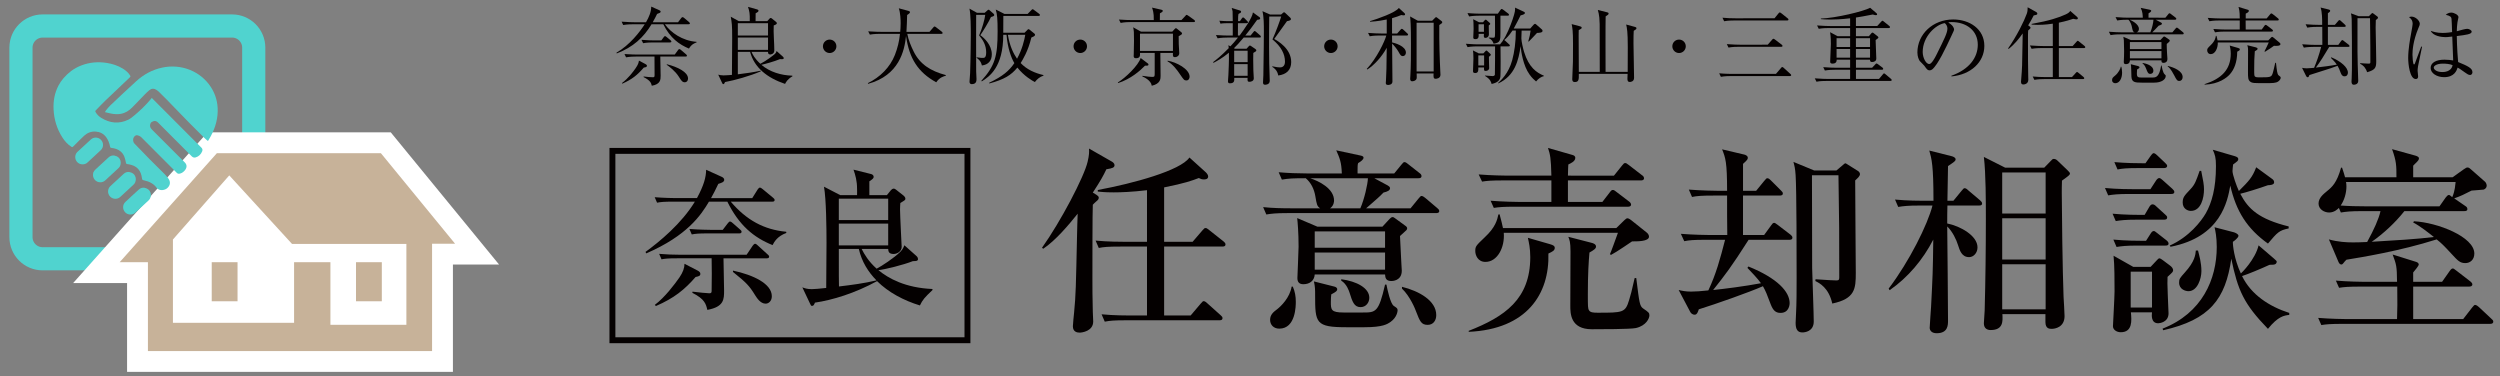
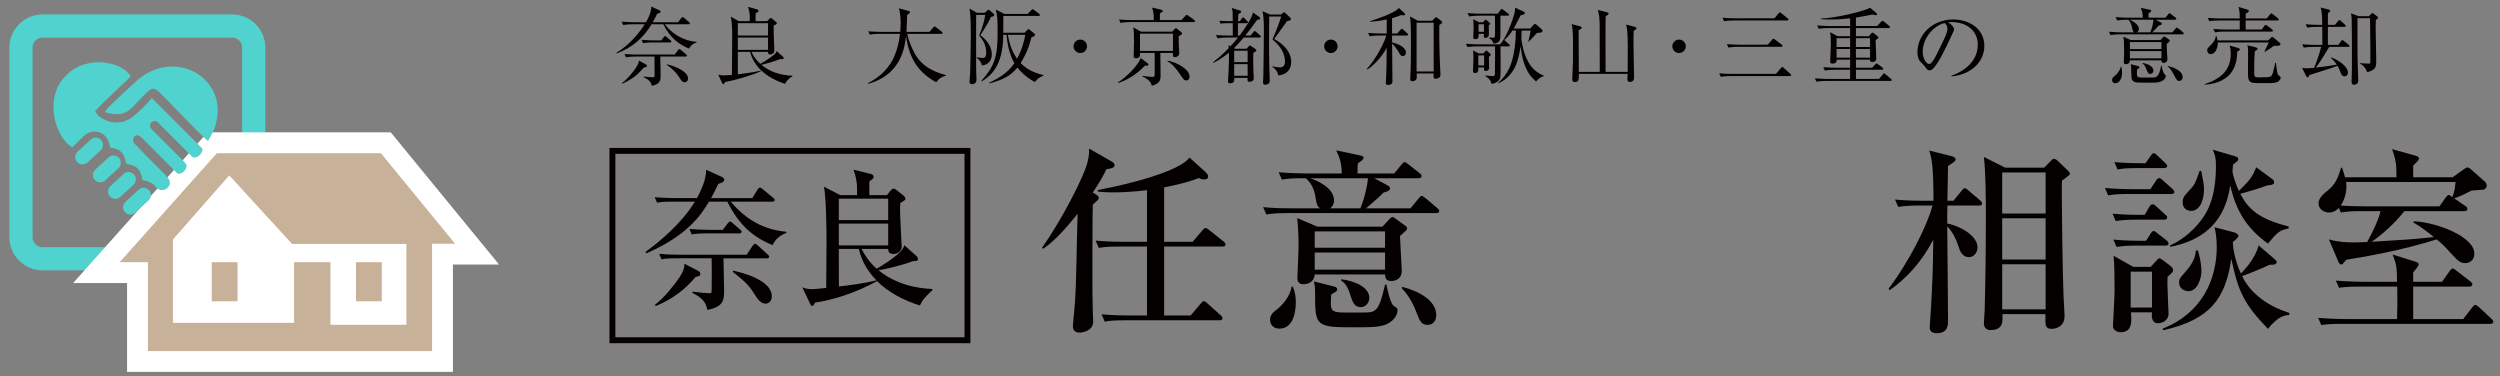
<svg xmlns="http://www.w3.org/2000/svg" version="1.1" id="レイヤー_1" x="0px" y="0px" width="845px" height="127.104px" viewBox="0 0 845 127.104" enable-background="new 0 0 845 127.104" xml:space="preserve">
  <rect x="0" y="0" width="845" height="127.104" fill="#808080" stroke="none" />
  <g>
    <g>
      <path fill="#040000" d="M370.58,65.832c0.27,0.202,0.809,0.539,0.809,0.941c0,0.539-0.337,0.875-0.674,1.146    c-0.74,0.674-0.875,0.741-1.347,1.28c-0.134,2.02-0.134,21.076-0.134,24.779c0,2.56,0,7.07,0.134,11.447    c0,0.539,0.135,2.761,0.135,3.232c0,3.3-3.838,3.771-4.579,3.771c-0.875,0-2.289-0.269-2.289-2.154    c0-0.74,0.337-3.905,0.404-4.579c0.605-6.329,0.605-8.35,1.01-26.53c0-0.202,0.135-5.858,0.202-6.937    c-2.963,3.704-7.407,9.023-11.649,11.853l-0.404-0.337c6.33-8.889,14.275-24.039,15.421-29.089    c0.538-2.29,0.538-3.232,0.471-4.444l7.542,4.31c0.539,0.27,1.077,0.74,1.077,1.279c0,0.808-0.605,1.077-2.761,1.414    c-1.01,2.154-1.885,3.771-4.579,7.878L370.58,65.832z M378.661,83.339c-4.107,0-5.589,0.135-7.272,0.471l-1.077-2.491    c4.107,0.404,8.821,0.404,9.562,0.404h7.812V64.283c-4.983,0.605-8.956,0.739-11.245,0.739c-1.146,0-2.762,0-5.388-0.269v-0.539    c12.054-2.222,28.013-6.599,30.976-10.976l5.589,5.05c0.403,0.403,0.74,0.942,0.74,1.347c0,0.943-0.942,1.01-1.414,1.01    c-0.673,0-1.077-0.135-1.751-0.471c-2.289,0.875-4.646,1.75-11.717,3.165v18.383h9.63l3.3-3.838    c0.673-0.741,0.74-0.808,1.077-0.808s0.538,0.135,1.212,0.673l4.849,3.838c0.337,0.269,0.673,0.605,0.673,1.01    c0,0.674-0.604,0.741-1.077,0.741h-19.663v23.299h8.957l3.366-3.973c0.673-0.74,0.741-0.875,1.077-0.875    c0.404,0,0.943,0.471,1.213,0.739l4.511,4.041c0.404,0.337,0.606,0.606,0.606,0.943c0,0.673-0.606,0.74-1.01,0.74H380.75    c-4.175,0-5.656,0.135-7.339,0.472l-1.078-2.491c4.108,0.404,8.821,0.404,9.63,0.404h5.724v-23.3H378.661z" />
      <path fill="#040000" d="M471.245,58.627l2.425-2.963c0.605-0.741,0.74-0.875,1.077-0.875c0.403,0,0.942,0.471,1.279,0.741    l3.771,2.963c0.404,0.27,0.674,0.605,0.674,1.01c0,0.674-0.605,0.741-1.01,0.741h-14.949l4.512,2.424    c0.337,0.202,0.809,0.472,0.809,0.941c0,0.741-0.809,1.146-2.222,1.481c-1.55,1.616-2.021,1.953-5.858,5.32h15.016l2.694-3.3    c0.605-0.74,0.74-0.875,1.077-0.875c0.403,0,1.01,0.539,1.212,0.674l3.973,3.366c0.404,0.336,0.74,0.605,0.74,1.077    c0,0.606-0.604,0.673-1.077,0.673h-50.099c-4.107,0-5.589,0.202-7.272,0.472l-1.076-2.491c3.164,0.337,6.396,0.404,9.562,0.404    h9.696c-1.077-0.741-1.146-1.348-1.615-4.107c-0.404-2.356-1.414-4.512-3.232-6.06c-4.175,0-5.791,0.066-8.08,0.471l-1.077-2.491    c3.165,0.271,6.396,0.404,9.562,0.404h11.783c-0.135-3.906-0.74-5.186-1.885-7.812l8.483,1.818c0.202,0.067,0.74,0.202,0.74,0.673    c0,0.606-0.875,1.279-1.817,1.818c-0.201,0.403-0.201,1.414-0.201,2.29v1.212H471.245z M436.971,96.874    c0.74,1.684,1.011,3.3,1.011,5.118c0,1.279,0,9.09-5.59,9.09c-1.951,0-3.098-1.348-3.098-2.963c0-1.75,1.077-2.626,2.425-3.637    c1.212-0.942,4.242-3.838,4.849-7.608H436.971z M467.271,76.605l2.425-2.626c0.27-0.27,0.674-0.605,0.941-0.605    c0.337,0,0.539,0.135,0.81,0.336l3.502,2.559c0.336,0.202,0.673,0.539,0.673,0.875c0,0.539-0.403,0.809-0.942,1.279    s-0.942,0.875-1.48,1.347c0.066,1.279,0.337,6.937,0.402,8.081c0,0.606,0.203,3.165,0.203,3.636c0,3.501-3.3,3.501-3.502,3.501    c-1.886,0-2.088-1.077-2.154-2.222h-23.771c-0.135,2.155-1.751,3.3-3.839,3.3c-1.48,0-2.02-0.809-2.02-2.088    c0-0.808,0.403-8.956,0.403-10.639c0-4.781-0.337-8.417-0.472-9.629l6.801,2.896H467.271z M442.829,60.243    c2.896,0.941,8.08,3.434,8.08,7.542c0,0.336-0.067,1.75-1.347,2.626h10.234c1.347-3.098,2.491-8.081,2.559-10.167L442.829,60.243    L442.829,60.243z M451.044,96.874c0.539,0.135,0.942,0.472,0.942,0.875c0,0.539-0.336,0.875-2.021,1.75    c-0.066,0.741-0.135,1.347-0.135,2.559c0,2.626,0.067,3.569,4.31,3.569h6.465c4.377,0,5.388,0,7.541-9.427h0.473    c0.337,1.75,1.347,6.464,2.491,7.205c1.011,0.673,1.278,0.808,1.278,1.48c0,0.336-0.202,2.357-2.355,3.906    c-1.077,0.74-2.56,1.817-8.89,1.817h-5.992c-10.505,0-10.64-1.414-10.64-10.908c0-1.75,0-2.693-0.404-4.579L451.044,96.874z     M444.378,78.222v5.521h23.771v-5.521H444.378z M444.378,85.359v5.791h23.771v-5.791H444.378z M453.334,94.383    c5.186,0.673,9.494,2.963,9.494,6.262c0,1.481-1.01,3.165-2.963,3.165c-2.154,0-2.762-1.817-3.703-4.848    c-0.202-0.606-0.943-2.963-2.828-4.108V94.383z M473.871,96.941c5.724,1.414,11.582,4.646,11.582,9.562    c0,1.817-1.01,3.299-2.896,3.299c-2.153,0-2.626-1.145-3.973-4.646c-0.202-0.606-1.952-4.983-4.714-7.609L473.871,96.941    L473.871,96.941z" />
-       <path fill="#040000" d="M523.898,82.531c1.212,0.337,1.615,0.674,1.615,1.212c0,0.942-0.74,1.279-2.154,1.952    c0.403,13.67-7.271,25.589-26.936,26.464v-0.336c12.188-4.781,20.809-10.707,20.809-24.915c0-3.03-0.473-4.983-0.81-6.531    L523.898,82.531z M546.322,77.077l2.761-2.693c0.471-0.404,0.673-0.606,1.01-0.606c0.404,0,1.011,0.473,1.212,0.606l5.32,4.242    c0.336,0.27,0.74,0.808,0.74,1.347c0,1.685-4.107,1.616-5.725,1.616c-0.135,0.067-5.253,3.636-7.138,4.579l-0.337-0.27    c0.404-0.808,2.021-5.387,2.693-7.205h-38.584c0.403,4.916-2.155,9.831-6.194,9.831c-2.627,0-3.435-2.356-3.435-3.636    c0-1.616,0.201-1.818,3.164-4.646c3.703-3.436,4.242-5.927,4.646-7.744l0.404-0.067c0.605,2.223,0.876,3.367,1.145,4.646    L546.322,77.077L546.322,77.077z M545.514,59.367l2.762-3.435c0.539-0.674,0.674-0.809,1.011-0.809c0.336,0,0.403,0,1.278,0.674    l4.443,3.434c0.271,0.135,0.674,0.539,0.674,1.011c0,0.604-0.539,0.739-1.01,0.739h-24.713v7.272h11.648l2.491-3.232    c0.539-0.739,0.74-0.808,1.011-0.808c0.27,0,0.337-0.067,1.278,0.673l4.242,3.232c0.135,0.066,0.674,0.539,0.674,1.01    c0,0.605-0.539,0.741-1.01,0.741h-38.113c-4.106,0-5.589,0.135-7.271,0.403l-1.078-2.424c4.107,0.336,8.821,0.404,9.562,0.404    h10.977v-7.272h-16.161c-4.175,0-5.589,0.136-7.271,0.404l-1.146-2.424c4.107,0.336,8.889,0.404,9.629,0.404h14.949    c-0.135-5.858-0.404-7.139-1.146-9.359l8.216,2.355c0.472,0.136,1.01,0.338,1.01,1.011c0,1.212-1.684,1.885-2.356,2.222    c-0.066,0.875-0.066,1.481-0.135,3.771L545.514,59.367L545.514,59.367z M537.904,82.06c0.605,0.135,1.549,0.472,1.549,1.279    c0,0.673-0.673,1.145-2.222,2.02c-0.271,3.165-0.539,7.272-0.539,14.007c0,4.241,0,4.916,0.403,5.521    c0.404,0.741,1.549,0.808,2.828,0.808c8.619,0,9.427,0,10.706-4.241c0.606-1.953,0.81-2.762,1.886-7.476h0.539    c1.077,8.619,1.146,9.427,2.356,10.303c1.886,1.279,2.088,1.481,2.088,2.357s-1.01,3.434-4.579,4.242    c-1.818,0.404-12.188,0.404-14.882,0.404c-7.271,0-7.271-5.388-7.271-7.945c0-2.828,0.066-15.42,0.066-18.316    c0-3.231-0.336-3.973-0.74-4.982L537.904,82.06z" />
-       <path fill="#040000" d="M604.833,81.05h-13.804c-5.927,9.293-7.879,11.784-11.986,16.969c3.502-0.337,10.842-1.279,16.161-2.29    c-1.077-1.549-3.3-3.838-4.579-5.185l0.337-0.471c9.831,3.973,13.938,8.552,13.938,12.39c0,0.135,0,3.3-3.099,3.3    c-1.75,0-2.559-1.01-3.299-2.896c-1.279-3.435-1.684-4.444-2.627-6.128c-4.578,2.021-15.824,5.992-21.682,7.812    c-0.202,0.606-0.539,1.818-1.349,1.818c-0.875,0-1.346-0.539-1.615-1.078l-3.839-7.272c1.146,0.27,2.357,0.539,4.175,0.539    c1.279,0,3.638-0.135,5.858-0.404c2.626-5.589,3.974-10.57,5.657-17.104h-6.532c-4.175,0-5.589,0.135-7.271,0.472l-1.146-2.491    c4.107,0.336,8.889,0.403,9.629,0.403h6.062c-0.067-1.414-0.067-11.447-0.067-13.333h-4.579c-4.106,0-5.589,0.135-7.271,0.472    l-1.077-2.491c4.106,0.337,8.82,0.403,9.562,0.403h3.367c0-9.764-0.539-11.11-1.684-14.006l7.406,1.75    c0.404,0.067,1.279,0.404,1.279,1.078c0,0.539-0.135,0.741-1.616,2.087v9.091h4.444l2.692-3.3c0.675-0.808,0.81-0.941,1.078-0.941    c0.472,0,0.875,0.403,1.212,0.739l3.366,3.367c0.404,0.404,0.674,0.673,0.674,1.01c0,0.675-0.605,0.741-1.077,0.741h-12.391    v13.333h7.138l2.357-3.231c0.403-0.539,0.605-0.875,1.01-0.875c0.337,0,0.539,0.201,1.212,0.674l4.311,3.299    c0.337,0.269,0.674,0.606,0.674,1.01C605.844,80.982,605.237,81.05,604.833,81.05z M627.055,60.983    c0,6.062,0.202,28.014,0.202,31.245c0,5.32-0.202,8.753-7.946,10.37c-1.212-5.387-4.377-6.936-5.724-7.608l0.067-0.606    c3.771,0.27,6.128,0.404,7.138,0.404c0.808,0,0.876-0.404,0.876-1.077c0-15.69,0-17.44-0.27-34.478h-8.956    c0.066,1.279,0,29.157,0.066,31.379c0.067,2.896,0.539,15.488,0.539,18.047c0,3.434-3.098,3.703-3.839,3.703    c-1.616,0-2.289-1.01-2.289-3.231c0-0.472,0.135-2.357,0.135-2.963c0.202-3.637,0.202-8.015,0.202-12.392    c0-6.732,0-29.492-0.337-34.543c-0.135-2.29-0.404-3.231-0.741-4.512l7.005,2.896h7.541l2.223-1.886    c0.065-0.066,0.604-0.539,0.74-0.539c0.201,0,0.27,0.067,0.809,0.404l3.434,2.155c0.271,0.134,0.741,0.605,0.741,1.078    C628.671,59.502,627.997,60.108,627.055,60.983z" />
      <path fill="#040000" d="M668.934,69.468h-10.705c-0.067,2.021-0.067,4.041-0.067,6.061c4.377,0.875,10.235,4.107,10.235,8.081    c0,1.886-1.348,3.3-2.828,3.3c-2.491,0-3.165-2.223-3.771-4.107c-0.538-1.751-1.816-4.512-3.636-6.263    c0.067,5.051,0.27,27.271,0.27,31.783c0,1.549,0,4.31-3.839,4.31c-1.816,0-2.355-1.077-2.355-1.818    c0-0.605,0.403-6.127,0.472-7.205c0.538-10.437,0.604-11.582,0.74-22.625c-3.501,6.802-8.484,12.728-14.747,17.104l-0.336-0.538    c7.003-9.226,13.197-21.683,14.812-28.08h-4.31c-4.107,0-5.589,0.202-7.271,0.472l-1.078-2.49c4.04,0.403,8.821,0.403,9.562,0.403    h3.434c0-11.985-0.604-14.141-1.414-16.969l7.476,1.886c0.604,0.136,1.414,0.472,1.414,1.077c0,0.539-0.271,0.741-2.56,2.29    c0,1.818-0.202,10.033-0.202,11.717h2.021l2.76-3.366c0.674-0.81,0.741-0.877,1.078-0.877c0.404,0,0.875,0.404,1.212,0.741    l3.974,3.367c0.337,0.336,0.674,0.606,0.674,1.078C669.944,69.4,669.405,69.468,668.934,69.468z M696.946,61.051    c-0.067,1.886-0.067,3.232-0.067,4.107c0,5.521,0.271,26.464,0.605,35.149c0.067,1.077,0.337,5.589,0.337,6.531    c0,3.771-3.231,4.31-4.311,4.31c-0.74,0-2.153,0-2.153-2.289v-2.692h-14.546c0.136,2.355,0.337,5.387-3.973,5.387    c-1.078,0-2.29-0.472-2.29-2.29c0-0.673,0.271-3.704,0.271-4.31c0.27-10.235,0.403-20.538,0.403-30.84    c0-6.062,0-15.421-0.674-21.076l7.205,3.636h13.198l2.223-2.289c0.538-0.606,0.673-0.674,1.01-0.674    c0.472,0,0.875,0.202,1.279,0.605l3.299,3.165c0.539,0.539,0.876,0.875,0.876,1.146C699.64,59.098,699.37,59.3,696.946,61.051z     M691.425,58.29h-14.68v13.872h14.68V58.29z M691.425,73.777h-14.68v13.939h14.68V73.777z M691.425,89.333h-14.68v15.218h14.68    V89.333z" />
      <path fill="#040000" d="M733.91,65.562h-14.074c-4.107,0-5.588,0.202-7.271,0.473l-1.078-2.492    c4.041,0.403,8.82,0.403,9.562,0.403h5.791l1.885-2.896c0.202-0.337,0.675-0.875,1.078-0.875c0.404,0,0.875,0.471,1.212,0.74    l3.231,2.896c0.472,0.473,0.674,0.674,0.674,1.078C734.92,65.495,734.314,65.562,733.91,65.562z M731.418,74.249h-9.021    c-4.107,0-5.59,0.202-7.272,0.471l-1.078-2.492c4.108,0.404,8.822,0.404,9.562,0.404h1.278l1.616-2.761    c0.271-0.473,0.673-0.809,1.01-0.809c0.539,0,0.876,0.27,1.279,0.673l3.03,2.762c0.472,0.403,0.674,0.605,0.674,1.01    C732.496,74.182,731.89,74.249,731.418,74.249z M732.631,93.575c-0.066,1.817-0.066,2.222,0.067,5.791    c0,1.01,0.269,5.791,0.269,6.531c0,3.03-3.029,3.367-3.501,3.367c-2.425,0-2.222-2.692-2.088-3.704h-7.138    c0.27,2.762,0.605,6.734-3.435,6.734c-1.414,0-2.627-0.875-2.627-2.021c0-0.337,0.539-9.966,0.539-11.783    c0-3.301,0-8.956-0.336-12.054l6.666,3.771h5.858l2.02-2.155c0.202-0.202,0.674-0.74,0.876-0.74c0.404,0,0.809,0.336,1.212,0.606    l2.424,1.818c0.606,0.403,1.077,1.077,1.077,1.549C734.516,91.892,734.314,92.026,732.631,93.575z M731.957,83.003h-9.293    c-4.107,0-5.588,0.202-7.271,0.471l-1.078-2.492c4.107,0.404,8.821,0.404,9.562,0.404h1.481l1.549-2.424    c0.202-0.337,0.604-0.876,1.01-0.876s0.472,0.135,1.279,0.741l3.098,2.424c0.404,0.337,0.673,0.673,0.673,1.077    C732.967,82.936,732.429,83.003,731.957,83.003z M731.418,56.809h-8.416c-4.107,0-5.59,0.135-7.273,0.473l-1.076-2.492    c3.703,0.336,7.744,0.403,10.505,0.403l1.751-2.49c0.202-0.271,0.673-0.943,1.01-0.943c0.472,0,1.077,0.606,1.279,0.808    l2.626,2.491c0.472,0.472,0.674,0.674,0.674,1.01C732.496,56.674,731.89,56.809,731.418,56.809z M727.378,91.824h-7.205v12.119    h7.205V91.824z M766.568,111.149c-8.147-8.417-10.168-12.929-12.391-23.701c-1.953,13.669-7.271,20.604-23.028,24.174    l-0.202-0.539c13.399-5.252,18.314-16.699,18.314-27.608c0-3.367-0.472-5.521-0.741-6.667l6.466,1.685    c0.27,0.066,1.615,0.539,1.615,1.212c0,0.674-1.615,1.886-1.886,2.021c-0.066,1.01,0.404,5.791,2.693,10.706    c0.27-0.202,4.849-4.713,5.993-9.494l5.186,4.444c0.808,0.74,0.942,0.808,0.942,1.077c0,0.269-0.136,1.01-1.348,1.01    c-0.673,0-0.673,0-1.145,0.067c-2.626,1.212-7.272,3.165-9.227,3.771c3.099,6.329,9.227,10.302,15.959,12.457v0.673    C772.021,106.638,770.003,106.907,766.568,111.149z M766.568,82.329c-7.07-5.051-10.773-10.977-12.728-19.596    c-0.942,5.252-3.165,17.373-20.201,20.673l-0.27-0.404c6.531-2.896,10.64-8.215,12.188-10.909    c2.021-3.569,3.435-8.417,3.435-15.959c0-2.963-0.337-3.838-1.077-5.521l7.407,2.155c0.875,0.271,1.212,0.539,1.212,1.01    c0,0.539-0.202,0.675-1.751,1.818c-0.067,0.337-0.202,2.021-0.202,2.222c0,1.213,1.414,5.187,2.155,6.734    c3.435-3.435,4.512-4.512,5.857-8.014l5.252,3.838c0.473,0.336,0.81,0.605,0.81,1.28c0,0.875-1.55,0.941-2.088,0.941    c-2.964,1.077-7.812,2.56-9.359,2.896c2.693,5.185,6.329,8.552,16.362,11.043v0.674C770.34,77.885,769.801,78.491,766.568,82.329z     M739.701,98.423c-0.875,0-3.165-0.539-3.165-2.896c0-1.278,0.27-1.549,1.886-3.366c3.501-3.838,3.636-6.127,3.771-7.475h0.74    c0.403,1.616,1.146,4.107,1.146,6.937C744.078,94.181,742.731,98.423,739.701,98.423z M740.509,71.286    c-1.077,0-2.761-0.741-2.761-2.828c0-1.751,0.539-2.29,2.559-4.444c1.616-1.684,1.953-2.828,3.165-6.262h0.539    c0.673,3.299,0.942,4.713,0.942,6.262C744.953,66.774,744.011,71.286,740.509,71.286z" />
      <path fill="#040000" d="M841.712,109.466h-49.829c-4.106,0-5.589,0.134-7.271,0.404l-1.077-2.425    c4.04,0.337,8.819,0.404,9.562,0.404H810.2c0.135-4.377,0.135-4.848,0.067-10.976h-12.391c-4.107,0-5.589,0.135-7.271,0.403    l-1.078-2.424c4.107,0.336,8.822,0.404,9.562,0.404h11.11c-0.067-5.387-0.202-5.724-1.481-9.225l7.945,2.49    c0.472,0.136,0.876,0.473,0.876,0.875c0,0.472-1.279,1.953-1.886,2.693v3.165h9.764l2.56-3.636    c0.136-0.202,0.605-0.875,1.011-0.875c0.337,0,0.403,0.066,1.278,0.74l4.715,3.637c0.336,0.269,0.674,0.605,0.674,1.01    c0,0.604-0.606,0.74-1.078,0.74h-18.922v10.976h16.901l3.029-3.906c0.539-0.673,0.741-0.875,1.011-0.875    c0.403,0,1.01,0.472,1.279,0.74l4.175,3.906c0.472,0.404,0.674,0.605,0.674,1.01C842.723,109.332,842.184,109.466,841.712,109.466    z M839.49,64.081c-0.271,0.066-3.569,0.27-4.107,0.337c-2.356,1.212-3.704,1.885-5.857,2.626l3.904,2.692    c0.338,0.202,0.539,0.539,0.539,0.943c0,0.606-0.539,0.673-1.011,0.673h-20.269c-3.029,3.838-7.07,7.609-11.043,10.37    c7.003-0.404,15.823-0.942,21.01-1.616c-1.887-1.48-4.579-3.636-7.004-4.916l0.27-0.403c7.945,0.403,20.403,5.252,20.403,10.908    c0,2.223-1.549,3.232-3.03,3.232c-1.818,0-2.559-0.809-4.781-3.232c-2.49-2.692-3.299-3.501-4.914-4.78    c-12.524,3.973-25.59,6.061-30.505,6.869c-0.538,0.539-0.605,0.605-1.077,1.212c-0.135,0.202-0.337,0.403-0.674,0.403    c-0.404,0-0.74-0.403-0.941-0.875l-3.232-7.608c3.098,0.876,5.993,1.01,8.013,1.01c0.943,0,2.561,0,4.916-0.134    c2.357-4.311,3.906-7.744,4.513-10.438h-6.128c-4.107,0-5.589,0.202-7.272,0.472l-0.673-1.549c-0.337,0.337-1.481,1.549-3.3,1.549    c-1.616,0-3.568-1.078-3.568-3.03c0-1.886,1.615-3.165,2.828-4.175c1.75-1.414,3.366-2.828,4.78-7.946h0.337    c0.539,1.549,0.74,2.222,1.01,3.232h17.373c0-3.906,0-5.388-1.48-9.495l8.014,2.222c0.402,0.135,1.077,0.404,1.077,0.875    c0,0.539-0.404,0.943-0.875,1.415c-0.404,0.336-0.675,0.673-1.078,1.077v3.906h13.333l3.771-2.693    c0.81-0.539,0.943-0.606,1.279-0.606c0.472,0,0.741,0.271,1.348,0.81l4.513,3.973c0.269,0.202,0.604,0.809,0.604,1.347    C840.5,62.869,840.5,63.677,839.49,64.081z M792.96,61.522c0.067,0.472,0.135,0.809,0.135,1.481c0,2.154-0.673,4.646-1.952,6.464    c2.625,0.202,5.926,0.27,8.552,0.27h24.848l2.088-2.963c0.271-0.337,0.74-0.875,1.011-0.875c0.336,0,0.403,0.067,1.211,0.74    c0.338-0.74,0.877-2.02,1.146-5.117H792.96z" />
    </g>
    <g>
      <g>
        <path fill="#040000" d="M254.261,66.96l1.854-2.957c0.201-0.301,0.501-0.603,0.751-0.603c0.201,0,0.451,0.15,0.952,0.552     l3.508,2.905c0.25,0.201,0.501,0.451,0.501,0.752c0,0.451-0.4,0.552-0.751,0.552h-14.081c5.312,6.264,11.274,9.471,18.741,10.173     l0.05,0.399c-3.007,1.104-4.059,2.957-4.66,4.109c-6.364-2.556-11.325-6.665-15.284-14.683h-6.213     c-2.706,4.609-7.417,11.524-21.197,17.488l-0.25-0.501c4.761-3.457,12.227-9.621,16.687-16.986h-7.366     c-3.057,0-4.159,0.101-5.412,0.351l-0.802-1.854c3.057,0.25,6.564,0.301,7.116,0.301h7.166c2.355-4.36,3.057-7.017,3.107-9.571     l5.312,2.405c0.301,0.149,0.802,0.451,0.802,1.002c0,0.802-1.203,1.102-2.004,1.353c-0.952,2.055-1.604,3.258-2.456,4.812     L254.261,66.96L254.261,66.96z M235.82,91.463c0.451,0.25,0.902,0.551,0.902,1.103c0,0.702-0.601,0.853-1.604,1.053     c-3.708,4.259-7.266,7.166-13.429,9.82l-0.351-0.399c3.357-2.506,6.714-6.965,8.318-9.271c1.203-1.754,1.704-3.257,1.704-4.609     L235.82,91.463z M244.54,87.305c0.05,1.553,0.2,9.17,0.2,10.874c0,3.006,0,5.512-5.663,6.564     c-0.451-1.955-0.852-3.658-5.061-5.764l0.05-0.4c1.904,0.25,5.061,0.551,5.713,0.551c0.601,0,0.751-0.25,0.751-0.802     c0.1-3.809,0.05-7.968,0-11.024h-11.525c-3.458,0-4.41,0.15-5.412,0.352l-0.802-1.854c2.355,0.201,4.76,0.301,7.115,0.301h22.449     l2.055-3.057c0.2-0.25,0.501-0.651,0.802-0.651c0.301,0,0.651,0.301,0.902,0.551l3.357,3.058c0.301,0.25,0.501,0.451,0.501,0.751     c0,0.501-0.501,0.552-0.751,0.552H244.54z M244.289,77.684l1.653-2.155c0.451-0.551,0.551-0.65,0.802-0.65     c0.301,0,0.702,0.301,0.952,0.551l2.456,2.155c0.3,0.25,0.501,0.451,0.501,0.752c0,0.451-0.401,0.551-0.751,0.551h-10.674     c-3.057,0-4.159,0.101-5.412,0.351l-0.802-1.854c3.006,0.25,6.564,0.301,7.116,0.301L244.289,77.684L244.289,77.684z      M247.747,91.463c6.815,1.454,13.128,4.41,13.128,8.669c0,1.604-1.052,2.505-2.104,2.505c-1.804,0-3.006-2.054-3.508-2.806     c-2.004-3.257-2.906-4.209-7.516-7.917V91.463z" />
        <path fill="#040000" d="M291.24,84.147c0.852,1.704,2.305,4.209,5.061,6.665c1.654-0.852,5.863-3.558,8.068-5.763     c0.802-0.802,1.103-1.604,1.303-2.155l4.109,3.658c0.45,0.401,0.501,0.852,0.501,1.002c0,0.702-0.752,0.702-1.704,0.702     c-3.308,1.303-9.421,2.806-11.676,3.057c3.408,2.807,9.12,5.963,18.19,6.364l0.149,0.3c-2.756,2.606-3.407,3.357-4.309,5.263     c-5.412-1.653-10.573-4.359-14.482-8.219c-7.517,4.109-15.133,6.414-20.996,7.267c-0.25,0.602-0.451,1.103-0.952,1.103     c-0.401,0-0.401-0.149-0.702-0.752l-2.605-5.512c0.852,0.301,1.553,0.602,3.207,0.602c1.152,0,2.305-0.149,4.86-0.4     c0.05-10.523,0.102-14.633,0.102-15.233c0-4.961-0.102-14.782-0.853-18.991l5.512,2.856h5.662c0.05-0.551,0-1.654,0-2.205     c0-2.606-0.551-4.561-1.202-6.414l6.013,1.503c0.351,0.101,0.802,0.401,0.802,0.902c0,0.399-0.1,0.65-1.453,1.553v4.66h5.913     l1.403-1.704c0.2-0.25,0.602-0.501,0.901-0.501c0.301,0,0.602,0.2,0.802,0.351l2.656,2.104c0.2,0.149,0.501,0.602,0.501,0.901     c0,0.501-0.05,0.501-1.704,1.503c-0.05,0.853-0.1,1.304-0.1,2.155c0,2.004,0.551,12.528,0.551,12.678     c0,1.604-1.653,2.405-2.706,2.405c-1.753,0-1.804-1.002-1.854-1.704H291.24z M283.523,67.16v7.216h16.687V67.16H283.523z      M300.21,82.945v-7.365h-16.687v7.365H300.21z M283.523,84.147c0,9.472,0,10.474,0.05,12.679     c4.209-0.501,8.469-1.053,12.678-2.056c-2.806-2.855-5.011-6.363-5.963-10.623H283.523z" />
      </g>
      <rect x="207" y="51" fill="none" stroke="#040000" stroke-width="2" stroke-miterlimit="10" width="120" height="64" />
    </g>
    <g>
      <path fill="#040000" d="M232.872,16.417c-3.212-1.336-6.339-3.497-8.67-8.215h-3.98c-2.729,4.52-6.226,7.731-11.769,9.863    l-0.085-0.256c4.52-2.615,7.902-7.021,9.551-9.607h-3.923c-0.256,0-2.018,0-3.354,0.256l-0.54-1.138    c1.961,0.171,4.093,0.199,4.349,0.199h3.895c0.995-1.706,1.763-3.468,1.763-5.287l2.757,1.223    c0.313,0.142,0.426,0.284,0.426,0.512c0,0.313-0.426,0.483-1.194,0.739c-0.455,0.91-0.824,1.706-1.478,2.813h8.557l1.052-1.393    c0.17-0.229,0.312-0.341,0.483-0.341c0.17,0,0.341,0.142,0.568,0.312l1.62,1.364c0.143,0.114,0.284,0.312,0.284,0.455    c0,0.199-0.17,0.284-0.426,0.284h-8.044c2.018,2.785,5.855,5.57,10.717,5.94v0.199C234.891,14.513,233.725,14.939,232.872,16.417z     M217.607,22.842c-2.161,2.502-3.923,3.951-7.249,5.43l-0.142-0.198c2.16-1.593,3.838-3.896,4.577-4.946    c0.966-1.394,1.052-1.934,1.166-2.645l2.189,1.166c0.284,0.143,0.512,0.313,0.512,0.569    C218.659,22.615,218.375,22.729,217.607,22.842z M231.764,19.118h-8.585c0,1.022,0.113,6.025,0.113,6.452    c0,1.309,0,2.9-2.984,3.412c-0.199-0.853-0.427-1.763-2.786-2.928l0.028-0.199c0.739,0.143,2.786,0.256,3.155,0.256    c0.37,0,0.541-0.086,0.541-0.683c0.028-0.91-0.029-5.287-0.029-6.311h-6.254c-0.682,0-2.104,0.027-3.354,0.256l-0.54-1.109    c2.218,0.17,3.866,0.17,4.35,0.17h12.65l1.109-1.507c0.17-0.255,0.284-0.341,0.426-0.341c0.17,0,0.37,0.142,0.54,0.284    l1.763,1.507c0.142,0.142,0.284,0.284,0.284,0.455C232.19,19.033,232.02,19.118,231.764,19.118z M226.476,14.342h-5.771    c-0.71,0-2.075,0.028-3.326,0.256l-0.569-1.137c1.934,0.171,3.952,0.199,4.35,0.199h2.359l0.824-1.109    c0.171-0.227,0.285-0.341,0.427-0.341s0.312,0.085,0.568,0.312l1.308,1.08c0.171,0.143,0.284,0.285,0.284,0.455    C226.931,14.229,226.76,14.342,226.476,14.342z M231.479,27.816c-0.853,0-1.223-0.597-2.047-1.903    c-1.223-1.934-3.155-3.354-4.065-4.009v-0.198c3.781,0.938,7.192,2.7,7.192,4.832C232.56,27.305,232.076,27.816,231.479,27.816z" />
      <path fill="#040000" d="M249.386,17.526v7.591c2.786-0.342,5.032-0.654,7.761-1.224l0.028,0.199    c-3.639,1.592-8.841,3.042-12.11,3.639c-0.171,0.398-0.312,0.711-0.597,0.711c-0.199,0-0.284-0.171-0.455-0.541l-1.251-2.672    c0.398,0.114,0.995,0.256,1.763,0.256c0.739,0,2.558-0.142,2.871-0.17c0-2.757,0.085-10.347,0.085-12.422    c0-4.52-0.113-5.117-0.483-7.249l2.729,1.507h3.695c0.057-2.672-0.114-3.325-0.597-4.833l3.07,0.854    c0.114,0.028,0.483,0.17,0.483,0.455s-0.228,0.482-0.966,0.853c-0.029,0.796-0.029,2.445-0.029,2.672h3.952l0.768-0.853    c0.085-0.114,0.256-0.229,0.426-0.229c0.142,0,0.284,0.114,0.426,0.229l1.336,1.08c0.143,0.114,0.284,0.256,0.284,0.455    c0,0.312-0.284,0.482-1.052,0.768c-0.142,2.331,0.199,6.084,0.199,8.415c0,1.309-1.279,1.394-1.336,1.394    c-0.796,0-0.796-0.568-0.796-0.882h-5.572c0.341,0.824,1.08,2.303,2.985,4.036c2.075-1.08,4.207-2.729,4.804-3.239    c0.483-0.428,0.597-0.769,0.682-1.081l2.132,1.904c0.143,0.143,0.284,0.284,0.284,0.483c0,0.426-0.455,0.396-1.25,0.341    c-1.99,0.824-5.231,1.706-6.311,1.934c2.899,2.444,6.652,3.553,10.461,3.667l0.057,0.198c-1.734,1.023-2.246,2.046-2.501,2.586    c-6.083-2.046-10.433-5.543-11.826-10.83L249.386,17.526L249.386,17.526z M249.386,7.832v4.179h10.206V7.832H249.386z     M259.592,16.844v-4.15h-10.206v4.15H259.592z" />
-       <path fill="#040000" d="M280.427,17.924c-1.25,0-2.274-1.023-2.274-2.274c0-1.278,1.023-2.273,2.274-2.273    c1.223,0,2.274,0.966,2.274,2.273C282.701,16.929,281.649,17.924,280.427,17.924z" />
      <path fill="#040000" d="M316.442,27.816c-6.169-3.41-9.125-8.045-10.205-15.663c-0.512,5.004-2.331,13.305-12.792,16.176    l-0.114-0.229c4.094-1.989,7.477-5.287,9.153-9.551c0.882-2.274,1.479-4.662,1.706-7.107h-6.822c-0.228,0-2.019,0-3.354,0.257    l-0.569-1.108c2.246,0.17,4.236,0.17,4.378,0.17h6.453c0.057-0.654,0.143-1.535,0.143-2.957c0-1.08-0.086-3.524-0.625-5.003    l3.269,0.881c0.256,0.057,0.512,0.199,0.512,0.426c0,0.312-0.397,0.598-0.967,0.968c-0.028,1.848-0.113,3.609-0.228,5.685h7.789    l1.279-1.478c0.143-0.172,0.284-0.342,0.427-0.342c0.142,0,0.341,0.143,0.54,0.285l1.904,1.479    c0.114,0.085,0.284,0.256,0.284,0.426c0,0.312-0.284,0.312-0.426,0.312h-11.513c0.397,2.104,1.222,4.065,2.16,5.971    c2.104,4.264,5.629,6.566,10.859,7.96V25.6C319.058,25.77,317.608,26.111,316.442,27.816z" />
      <path fill="#040000" d="M334.946,5.757c-0.625,1.45-2.871,5.117-3.61,6.14c1.336,0.91,3.895,3.354,3.895,6.453    c0,2.104-1.108,3.525-3.354,3.781c-0.341-1.564-1.251-2.189-1.819-2.616l0.086-0.142c1.137,0.199,1.791,0.199,2.018,0.199    c0.512,0,1.166,0,1.166-1.877c0-2.443-1.08-4.179-2.388-5.741c1.023-2.246,1.876-5.345,2.075-6.937h-3.07    c0,0.37-0.057,14.697,0,19.075c0,0.398,0.113,2.246,0.113,2.615c0,0.54,0,1.733-1.592,1.733c-0.256,0-0.768-0.057-0.768-0.853    c0-0.37,0.171-2.388,0.199-2.843c0.171-4.492,0.228-12.509,0.228-13.048c0-2.16,0-6.965-0.455-8.784l2.559,1.421h2.587    l0.967-0.854c0.057-0.027,0.198-0.198,0.341-0.198c0.142,0,0.228,0.057,0.369,0.198l1.337,1.166    c0.113,0.114,0.227,0.284,0.227,0.428C336.055,5.501,335.316,5.644,334.946,5.757z M349.785,27.731    c-0.853-0.427-3.639-2.019-5.913-4.89c-2.104,2.559-4.405,4.008-9.466,5.373l-0.085-0.229c4.576-2.188,6.737-4.008,8.528-6.651    c-1.081-1.819-2.274-5.088-2.645-9.58h-1.108c0,11.03-4.747,14.157-7.249,15.749l-0.17-0.17c4.661-5.117,5.515-8.415,5.515-16.688    c0-4.149-0.143-5.799-0.626-7.419l2.928,1.479h7.847l1.222-1.25c0.171-0.17,0.313-0.341,0.427-0.341    c0.228,0,0.312,0.113,0.54,0.283l1.678,1.251c0.113,0.085,0.284,0.229,0.284,0.428c0,0.256-0.256,0.312-0.427,0.312h-11.939    c0,1.904-0.028,3.781-0.028,5.687h7.192l0.966-0.968c0.114-0.112,0.228-0.256,0.37-0.256c0.17,0,0.369,0.171,0.455,0.256    l1.449,1.166c0.171,0.143,0.312,0.256,0.312,0.513c0,0.397-0.682,0.682-1.25,0.909c-1.053,4.549-3.014,7.676-3.61,8.613    c2.019,2.161,4.804,3.411,7.703,4.065v0.199C351.491,25.94,350.553,26.736,349.785,27.731z M340.66,11.755    c0.654,3.895,1.876,6.339,3.099,8.102c1.734-3.154,2.444-6.196,2.786-8.102H340.66z" />
      <path fill="#040000" d="M365.135,17.924c-1.251,0-2.274-1.023-2.274-2.274c0-1.278,1.023-2.273,2.274-2.273    c1.222,0,2.273,0.966,2.273,2.273C367.408,16.929,366.356,17.924,365.135,17.924z" />
      <path fill="#040000" d="M387.021,22.188c-1.592,1.649-4.804,4.521-9.097,5.885l-0.085-0.199c2.559-1.563,6.936-5.742,7.703-8.272    l2.359,1.791c0.171,0.114,0.285,0.256,0.285,0.426C388.188,22.188,387.902,22.217,387.021,22.188z M403.48,7.463h-21.377    c-0.711,0-2.075,0.028-3.326,0.284l-0.568-1.138c1.934,0.171,3.951,0.171,4.378,0.171h7.392c0.057-2.416-0.342-3.496-0.598-4.207    l3.155,0.711c0.199,0.057,0.483,0.142,0.483,0.368c0,0.313-0.256,0.455-0.967,0.854c-0.027,0.938-0.027,1.081-0.027,2.274h7.305    l1.309-1.394c0.228-0.256,0.283-0.37,0.426-0.37c0.144,0,0.343,0.143,0.599,0.313l1.961,1.393    c0.085,0.058,0.284,0.256,0.284,0.455C403.907,7.435,403.651,7.463,403.48,7.463z M398.393,12.238c0,0.598,0,1.309,0.028,2.616    c0.028,0.512,0.171,2.701,0.171,3.127c0,0.881-0.824,1.336-1.394,1.336c-0.796,0-0.796-0.397-0.739-1.421h-4.264    c0,1.224,0.085,6.596,0.085,7.704c0,1.023,0,2.7-2.984,3.383c-0.228-1.848-2.672-2.928-3.184-3.155l0.028-0.199    c1.734,0.256,2.473,0.369,3.297,0.369c0.854,0,0.854-0.17,0.854-1.336v-6.767h-4.975c0.057,0.796,0.113,1.791-1.365,1.791    c-0.625,0-0.768-0.341-0.768-0.768c0-0.114,0.029-0.483,0.029-0.625c0.028-0.854,0.085-3.497,0.085-4.521    c0-3.042-0.028-3.297-0.284-4.548l2.645,1.479h10.575l0.853-0.938c0.113-0.114,0.228-0.228,0.369-0.228    c0.143,0,0.256,0.085,0.397,0.198l1.336,1.08c0.284,0.229,0.342,0.312,0.342,0.455C399.529,11.642,399.303,11.727,398.393,12.238z     M396.459,11.386h-11.143v5.828h11.143V11.386z M401.008,27.191c-0.768,0-0.91-0.256-2.104-1.989    c-1.166-1.734-2.475-3.469-4.293-4.491l0.057-0.199c2.929,0.483,7.42,2.814,7.42,5.43    C402.088,26.424,401.804,27.191,401.008,27.191z" />
      <path fill="#040000" d="M414.878,12.693c-0.71,0-2.075,0.028-3.325,0.257l-0.568-1.108c1.934,0.17,4.009,0.17,4.378,0.17h1.308    V7.832h-1.791c-1.364,0-1.904,0.086-2.359,0.171l-0.368-0.995c1.277,0.114,2.529,0.143,3.099,0.143h1.421    c0-1.108-0.028-3.042-0.057-3.325c-0.058-0.428-0.199-0.769-0.312-1.138l2.786,0.854c0.227,0.057,0.397,0.17,0.397,0.397    c0,0.342-0.199,0.455-0.882,0.768c-0.113,0.512-0.113,0.711-0.143,2.444h0.626l0.625-0.882c0.17-0.256,0.256-0.369,0.426-0.369    c0.199,0,0.312,0.085,0.541,0.312l0.854,0.881c0.171,0.17,0.284,0.284,0.284,0.426c0,0.229-0.172,0.312-0.428,0.312h-2.956    c0,0.653-0.027,3.582-0.027,4.179h0.567c1.535-2.047,4.292-5.941,4.521-7.818l2.188,1.593c0.143,0.085,0.256,0.227,0.256,0.397    c0,0.398-0.312,0.427-1.022,0.512c-1.563,2.189-2.758,3.839-4.009,5.316h1.791l0.938-1.166c0.199-0.228,0.284-0.37,0.427-0.37    s0.397,0.199,0.513,0.313l1.336,1.165c0.142,0.113,0.256,0.256,0.256,0.455c0,0.256-0.229,0.283-0.427,0.283h-5.373    c-1.479,1.764-2.444,2.786-3.298,3.61l0.369,0.17h3.896l0.739-0.824c0.112-0.142,0.228-0.256,0.397-0.256    c0.113,0,0.228,0.058,0.426,0.199l1.337,0.91c0.342,0.227,0.397,0.369,0.397,0.512c0,0.284-0.171,0.397-1.022,0.881    c-0.028,1.052-0.058,3.1,0.027,5.97c0.028,0.428,0.143,2.246,0.143,2.615c0,0.967-0.994,1.166-1.479,1.166    c-0.683,0-0.654-0.312-0.626-1.336h-4.491c0.028,0.966,0.058,1.849-1.479,1.849c-0.511,0-0.653-0.257-0.653-0.683    c0-0.228,0.144-1.818,0.144-2.161c0.026-0.567,0.256-5.117,0.17-7.504c-2.246,1.876-4.18,2.899-5.174,3.411l-0.199-0.199    c0.938-0.71,2.614-1.989,5.315-4.747c-0.027-0.256-0.057-0.625-0.112-0.995l0.682,0.37c0.995-1.052,1.507-1.648,2.559-2.957    L414.878,12.693L414.878,12.693z M417.152,17.156v3.838h4.549v-3.838H417.152z M417.152,21.676v3.952h4.549v-3.952H417.152z     M433.015,4.904l0.653-0.567c0.059-0.058,0.199-0.199,0.37-0.199c0.142,0,0.341,0.229,0.427,0.284l1.62,1.535    c0.085,0.085,0.256,0.284,0.256,0.482c0,0.398-0.455,0.568-1.337,0.711c-1.562,2.16-4.178,5.855-4.32,6.026    c1.193,0.654,5.742,3.241,5.742,7.789c0,2.729-1.647,4.207-4.378,4.548c-0.312-1.763-1.393-2.53-2.046-2.928l0.085-0.17    c1.251,0.284,2.02,0.37,2.558,0.37c1.679,0,1.679-1.649,1.679-1.962c0-2.53-1.279-5.089-4.235-7.505    c1.108-2.388,2.53-6.282,2.956-7.731h-4.037c-0.085,6.197-0.112,14.696,0.144,20.837c0,0.17,0.027,0.512,0.027,0.853    c0.028,1.365-1.449,1.365-1.562,1.365c-0.483,0-0.711-0.199-0.711-0.768c0-0.683,0.114-1.819,0.114-2.501    c0.112-4.833,0.171-14.413,0.171-14.697c0-2.331,0-5.003-0.483-6.907l2.587,1.138h3.722V4.904z" />
      <path fill="#040000" d="M449.842,17.924c-1.251,0-2.273-1.023-2.273-2.274c0-1.278,1.022-2.273,2.273-2.273    c1.224,0,2.274,0.966,2.274,2.273C452.116,16.929,451.064,17.924,449.842,17.924z" />
      <path fill="#040000" d="M472.24,11.329l1.108-1.251c0.199-0.229,0.312-0.342,0.454-0.342c0.144,0,0.313,0.086,0.513,0.284    l1.337,1.25c0.142,0.114,0.282,0.256,0.282,0.427c0,0.256-0.256,0.312-0.426,0.312h-5.003c0,0.37,0,1.99,0.028,2.331    c0.853,0.17,4.662,1.222,4.662,3.44c0,0.682-0.455,1.192-1.052,1.192c-0.627,0-0.854-0.396-1.535-1.62    c-0.455-0.768-1.279-1.848-2.075-2.614c0,2.019,0.112,11.001,0.112,12.819c0,1.109-1.25,1.166-1.479,1.166    c-0.71,0-0.768-0.397-0.768-0.739c0-0.057,0.058-0.683,0.058-0.768c0.171-2.957,0.171-3.724,0.256-11.058    c-1.678,3.098-4.378,5.998-6.566,7.334l-0.171-0.199c3.326-3.525,6.084-9.324,6.596-11.286h-2.245c-0.512,0-1.99,0-3.354,0.256    l-0.568-1.137c1.791,0.142,3.524,0.199,4.378,0.199h1.934V6.582c-1.052,0.228-3.042,0.625-5.629,0.768l-0.028-0.199    c2.445-0.738,8.585-2.843,9.75-4.463l1.935,1.791c0.085,0.085,0.17,0.199,0.17,0.398c0,0.256-0.255,0.312-0.454,0.312    c-0.284,0-0.654-0.085-0.824-0.112c-0.825,0.341-1.706,0.682-3.127,1.08v5.174L472.24,11.329L472.24,11.329z M484.066,7.008    l0.938-0.938c0.199-0.198,0.285-0.283,0.398-0.283c0.085,0,0.171,0.057,0.369,0.198l1.507,1.166    c0.143,0.113,0.198,0.228,0.198,0.342c0,0.312-0.113,0.397-0.994,0.967c-0.058,5.998,0.143,11.797,0.342,15.663    c0.026,0.37,0.057,0.823,0.057,1.137c0,1.279-1.394,1.365-1.592,1.365c-0.797,0-0.797-0.483-0.739-1.791h-5.714    c0.028,0.369,0.028,1.052,0.028,1.165c0,0.482-0.028,0.796-0.427,1.108c-0.342,0.256-0.769,0.37-1.08,0.37    c-0.683,0-0.711-0.54-0.711-0.91c0-0.057,0-0.142,0.057-0.909c0.199-3.07,0.199-7.619,0.199-10.803    c0-6.453-0.143-7.902-0.284-9.296l2.615,1.45L484.066,7.008L484.066,7.008z M478.807,7.69v16.459h5.771V7.69H478.807z" />
      <path fill="#040000" d="M519.2,27.532c-0.54-0.455-1.336-1.108-2.218-2.359c-2.16-2.985-2.843-7.732-3.014-9.552    c-0.683,4.69-1.904,9.979-7.533,12.564l-0.085-0.143c0.909-0.824,3.554-3.185,4.775-7.704c0.739-2.757,1.223-5.998,1.223-10.006    h-1.138c-1.222,1.848-2.188,2.729-2.786,3.212c0.144,0.057,0.313,0.199,0.427,0.312l1.194,1.109    c0.142,0.113,0.284,0.228,0.284,0.397c0,0.312-0.284,0.312-0.427,0.312h-2.729c0.057,1.052,0.057,9.438-0.029,10.12    c-0.085,0.938-0.512,2.075-2.983,2.587c-0.199-0.768-0.455-1.649-2.246-2.729l0.029-0.114c0.966,0.085,2.132,0.17,2.473,0.17    c0.256,0,0.739,0,0.853-0.455c0.059-0.256,0.059-9.381,0.059-9.58h-5.971c-0.198,0-2.019,0-3.325,0.256l-0.569-1.137    c2.274,0.199,3.753,0.199,4.35,0.199h7.192l0.882-1.108L508,13.745l-0.057-0.058c1.107-1.251,2.699-5.259,3.325-7.135    c0.882-2.615,0.854-3.099,0.824-3.979l2.899,1.364c0.228,0.114,0.426,0.199,0.426,0.455c0,0.455-0.909,0.684-1.449,0.796    c-0.427,0.824-1.733,3.469-2.331,4.463h5.571l1.138-1.278c0.17-0.17,0.312-0.313,0.482-0.313c0.086,0,0.228,0.028,0.397,0.199    l1.876,1.648c0.144,0.113,0.284,0.284,0.284,0.512c0,0.626-1.022,0.683-1.876,0.711c-0.396,0.427-2.331,2.502-2.786,2.928    l-0.17-0.085c0.482-1.677,0.598-2.273,0.796-3.639h-3.042c0,0.37-0.085,2.246-0.085,2.644c0,0.938,0.568,3.468,0.909,4.549    c1.621,5.287,4.266,7.051,6.682,8.044v0.171C521.02,25.884,519.939,26.566,519.2,27.532z M509.62,5.302h-2.474v5.941    c0,2.302,0,3.212-2.303,3.524c-0.342-0.91-0.653-1.364-1.62-1.903v-0.172c0.198,0,1.25,0.058,1.479,0.058    c0.597,0,0.597-0.17,0.626-1.677c0-0.824-0.029-4.861-0.029-5.771h-5.372c-0.228,0-2.047,0-3.354,0.256l-0.568-1.137    c2.245,0.199,4.32,0.199,4.377,0.199h5.885l0.882-1.251c0.113-0.143,0.256-0.342,0.455-0.342c0.143,0,0.342,0.171,0.512,0.284    l1.647,1.251c0.114,0.085,0.285,0.256,0.285,0.427C510.047,5.274,509.762,5.302,509.62,5.302z M503.252,19.203    c-0.027,0.597,0.086,3.27,0.086,3.81c0,0.597-0.568,0.966-1.193,0.966c-0.568,0-0.568-0.284-0.541-1.166h-1.933    c0.028,1.023,0.028,1.876-1.081,1.876c-0.682,0-0.71-0.396-0.71-0.71c0-0.653,0.142-3.639,0.142-4.235    c0-1.706-0.084-2.133-0.17-2.7l1.961,0.995h1.563l0.654-0.683c0.142-0.142,0.256-0.283,0.368-0.283    c0.144,0,0.257,0.112,0.37,0.228l0.854,0.796c0.256,0.256,0.284,0.341,0.284,0.426C503.906,18.663,503.793,18.777,503.252,19.203z     M503.195,8.6c0.028,0.256,0.057,2.729,0.057,3.07c0,0.625-0.512,1.137-1.137,1.137c-0.653,0-0.625-0.426-0.54-1.365h-1.791    c0.028,0.883,0.085,1.791-1.108,1.791c-0.711,0-0.711-0.368-0.711-0.597c0-0.455,0.114-2.445,0.114-2.871    c0-2.075-0.086-2.701-0.144-3.27l1.963,1.022h1.363l0.483-0.567c0.142-0.172,0.284-0.312,0.426-0.312    c0.144,0,0.256,0.113,0.37,0.229l0.966,0.853c0.114,0.113,0.199,0.229,0.199,0.369C503.707,8.202,503.594,8.315,503.195,8.6z     M501.632,18.72h-1.961v3.412h1.961V18.72z M501.575,8.202h-1.819v2.558h1.819V8.202z" />
      <path fill="#040000" d="M552.202,10.419c-0.058,0.995-0.085,1.848-0.085,4.122c0,1.848,0.198,10.092,0.198,11.769    c0,1.394-1.337,1.394-1.45,1.394c-0.795,0-0.795-0.684-0.795-1.138c0-0.256,0.057-1.364,0.057-1.592h-16.488    c0.029,1.849,0.029,2.758-1.363,2.758c-0.854,0-0.854-0.711-0.854-1.022c0-0.824,0.229-4.946,0.229-5.885    c0-0.995,0.027-4.036,0.027-6.056c0-4.292-0.198-5.315-0.455-6.624l2.786,0.739c0.284,0.085,0.598,0.17,0.598,0.455    c0,0.312-0.113,0.37-0.995,0.853c-0.028,0.568-0.028,1.053-0.028,1.734c0,1.962,0.057,10.604,0.057,12.366h7.078    c0,0-0.026-12.68-0.026-12.707c0.085-5.657-0.199-6.652-0.626-8.216l3.184,0.796c0.229,0.057,0.455,0.143,0.455,0.397    c0,0.341-0.199,0.455-0.995,0.966c-0.085,1.394-0.028,17.369-0.028,18.763h7.478c0-1.336,0.028-7.222,0.028-8.415    c0-5.146-0.257-6.282-0.54-7.59l2.928,0.796c0.341,0.085,0.54,0.171,0.54,0.455C553.111,9.851,552.998,9.907,552.202,10.419z" />
      <path fill="#040000" d="M567.521,17.924c-1.25,0-2.273-1.023-2.273-2.274c0-1.278,1.023-2.273,2.273-2.273    c1.224,0,2.274,0.966,2.274,2.273C569.797,16.929,568.745,17.924,567.521,17.924z" />
      <path fill="#040000" d="M600.269,24.974l1.678-1.961c0.143-0.143,0.284-0.37,0.455-0.37s0.37,0.199,0.512,0.313l2.218,2.018    c0.198,0.171,0.284,0.256,0.284,0.427c0,0.257-0.228,0.312-0.427,0.312h-19.983c-0.483,0-1.99,0-3.354,0.256l-0.568-1.194    c2.104,0.199,4.18,0.199,4.378,0.199H600.269z M599.785,6.184l1.336-1.647c0.114-0.114,0.285-0.343,0.427-0.343    c0.171,0,0.397,0.172,0.54,0.285l2.132,1.706c0.144,0.114,0.284,0.229,0.284,0.427c0,0.257-0.227,0.312-0.426,0.312h-17.966    c-0.483,0-1.99,0-3.354,0.256l-0.568-1.194c1.449,0.144,2.899,0.199,4.378,0.199L599.785,6.184L599.785,6.184z M597.482,15.109    l1.479-1.677c0.143-0.171,0.312-0.341,0.455-0.341c0.113,0,0.284,0.085,0.54,0.285l2.245,1.705    c0.114,0.085,0.285,0.256,0.285,0.455c0,0.256-0.256,0.283-0.428,0.283h-14.47c-0.512,0-1.989,0-3.354,0.257l-0.569-1.166    c2.075,0.17,3.866,0.198,4.378,0.198H597.482z" />
      <path fill="#040000" d="M638.871,27.362h-21.548c-0.711,0-2.075,0-3.354,0.257L613.4,26.48c1.961,0.171,3.979,0.199,4.377,0.199    h7.562V23.58h-5.174c-0.711,0-2.076,0.027-3.354,0.256l-0.568-1.137c1.934,0.17,3.952,0.198,4.378,0.198h4.72V20.17h-4.549    c0.057,1.052-0.682,1.336-1.422,1.336c-0.769,0-0.769-0.427-0.769-0.739c0-0.881,0.229-4.975,0.229-5.913    c0-0.482,0-2.444-0.256-3.979l2.529,1.363h4.235V9.481h-7.25c-0.71,0-2.074,0.028-3.354,0.256L614.168,8.6    c1.961,0.171,3.979,0.199,4.377,0.199h6.795V6.184c-3.07,0.37-5.459,0.427-6.651,0.427c-1.535,0-2.587-0.086-3.24-0.143V6.269    c4.944-0.142,14.412-2.416,16.658-3.639l2.104,1.791c0.113,0.085,0.256,0.256,0.256,0.427c0,0.229-0.228,0.284-0.397,0.284    s-0.54-0.057-1.08-0.229c-2.786,0.568-4.436,0.824-5.687,1.023v2.871h7.192l1.336-1.45c0.171-0.17,0.312-0.341,0.427-0.341    c0.17,0,0.341,0.199,0.513,0.312l1.762,1.422c0.143,0.112,0.284,0.228,0.284,0.426c0,0.256-0.229,0.312-0.397,0.312h-11.115v2.757    h4.379l0.768-0.908c0.198-0.229,0.284-0.313,0.454-0.313c0.114,0,0.285,0.114,0.397,0.199l1.394,1.109    c0.086,0.085,0.199,0.227,0.199,0.368c0,0.171-0.171,0.284-0.938,0.854c0,0.995,0.227,5.345,0.227,6.254    c0,0.824-0.682,1.166-1.478,1.166c-0.568,0-0.654-0.37-0.654-0.796h-4.747v2.729h5.458l1.023-1.08    c0.171-0.198,0.341-0.368,0.455-0.368c0.142,0,0.341,0.142,0.54,0.283l1.479,1.108c0.17,0.143,0.256,0.284,0.256,0.427    c0,0.228-0.198,0.312-0.369,0.312h-8.842v3.099h7.789l1.251-1.479c0.143-0.17,0.312-0.397,0.454-0.397    c0.171,0,0.342,0.17,0.512,0.312l1.82,1.534c0.143,0.113,0.256,0.229,0.256,0.397C639.383,27.333,639.155,27.362,638.871,27.362z     M625.34,12.921h-4.577v2.956h4.577V12.921z M625.34,16.56h-4.577v2.928h4.577V16.56z M632.076,12.921h-4.775v2.956h4.775V12.921z     M632.076,16.56h-4.775v2.928h4.775V16.56z" />
      <path fill="#040000" d="M659.592,25.827l-0.027-0.228c6.082-2.161,8.927-6.169,8.927-10.49c0-4.804-3.867-7.646-8.812-7.646    c-0.711,0-0.854,0.028-1.166,0.17c1.535,0.825,1.961,1.876,1.961,2.274c0,0.312-0.085,0.512-0.966,2.359    c-1.818,3.896-4.491,9.608-6.425,11.2c-0.199,0.142-0.54,0.313-0.91,0.313c-0.653,0-0.909-0.37-1.762-1.563    c-0.199-0.285-1.336-1.336-1.535-1.592c-0.312-0.455-0.796-1.479-0.796-2.899c0-6.111,5.174-11.144,12.109-11.144    c5.516,0,10.519,3.212,10.519,8.926C670.707,21.022,666.102,25.258,659.592,25.827z M657.346,7.804    c-3.127,0.512-7.476,4.549-7.476,9.779c0,1.933,1.107,4.064,2.217,4.064c0.769,0,1.876-2.018,2.36-2.984    c2.842-5.714,3.779-7.562,3.779-9.04C658.229,8.913,657.887,8.315,657.346,7.804z" />
-       <path fill="#040000" d="M687.392,5.217c-0.738,1.479-1.251,2.36-1.876,3.354l0.483,0.342c0.284,0.198,0.312,0.312,0.312,0.426    c0,0.199-0.057,0.284-0.171,0.397c-0.112,0.113-0.426,0.397-0.625,0.568c-0.057,0.881-0.057,1.592-0.057,2.53    c0,4.492,0,11.03,0.085,12.963c0,0.17,0.028,0.995,0.028,1.166c0,1.393-1.309,1.592-1.648,1.592c-0.455,0-0.824-0.17-0.824-0.91    c0-0.284,0.058-0.597,0.085-1.052c0.284-3.553,0.342-4.463,0.428-11.882c0-0.427,0.026-1.479,0.057-3.411    c-1.166,1.677-2.813,3.752-4.748,5.23l-0.198-0.144c2.956-4.207,5.458-9.295,6.34-11.769c0.283-0.769,0.283-1.535,0.283-2.16    l2.871,1.592c0.199,0.113,0.398,0.284,0.398,0.54C688.614,4.961,688.5,4.99,687.392,5.217z M704.391,16.247h-8.499v9.807h4.436    l1.25-1.365c0.229-0.228,0.312-0.369,0.455-0.369c0.114,0,0.256,0.113,0.512,0.312l1.649,1.364    c0.197,0.171,0.283,0.312,0.283,0.427c0,0.284-0.283,0.312-0.427,0.312h-13.076c-0.768,0-2.104,0.028-3.354,0.257l-0.568-1.138    c1.449,0.143,2.929,0.199,4.377,0.199h2.417v-9.807h-3.81c-0.683,0-2.104,0.027-3.354,0.256l-0.567-1.138    c2.273,0.171,3.923,0.198,4.378,0.198h3.354v-7.56c-0.768,0.114-2.644,0.397-5.031,0.397c-0.938,0-1.562-0.057-2.133-0.085V8.088    c6.026-1.08,9.239-2.16,11.57-3.24c1.108-0.512,1.308-0.881,1.479-1.166l2.273,1.99c0.229,0.199,0.313,0.37,0.313,0.512    c0,0.312-0.313,0.37-0.484,0.37c-0.283,0-0.682-0.114-1.08-0.199c-0.909,0.312-2.388,0.796-4.86,1.309v7.901h4.662l1.278-1.421    c0.229-0.228,0.313-0.37,0.427-0.37c0.144,0,0.256,0.114,0.513,0.313l1.763,1.421c0.199,0.142,0.284,0.284,0.284,0.426    C704.817,16.218,704.562,16.247,704.391,16.247z" />
      <path fill="#040000" d="M731.906,5.984l0.938-1.137c0.144-0.171,0.256-0.37,0.428-0.37c0.171,0,0.312,0.114,0.567,0.313    l1.479,1.137c0.142,0.114,0.283,0.256,0.283,0.427c0,0.256-0.283,0.312-0.426,0.312h-6.539l1.764,0.938    c0.113,0.058,0.341,0.17,0.341,0.427c0,0.228-0.312,0.427-1.108,0.653c-1.308,1.394-1.45,1.563-2.16,2.245h6.794l1.053-1.25    c0.142-0.17,0.284-0.341,0.455-0.341c0.142,0,0.256,0.085,0.512,0.284l1.535,1.251c0.142,0.113,0.284,0.256,0.284,0.427    c0,0.284-0.257,0.312-0.428,0.312h-20.949c-0.513,0-1.963,0-3.355,0.257l-0.568-1.138c1.764,0.143,3.525,0.199,4.378,0.199h4.321    c-0.598-0.199-0.625-0.396-0.995-2.132c-0.027-0.199-0.482-1.592-1.107-2.132c-0.938,0-2.39,0-3.781,0.256l-0.568-1.137    c1.904,0.17,3.838,0.198,4.378,0.198h4.833c-0.028-0.823-0.058-2.046-0.711-3.325l3.041,0.625    c0.285,0.085,0.513,0.142,0.513,0.368c0,0.257-0.284,0.513-0.909,0.883v1.448L731.906,5.984L731.906,5.984z M717.01,22.558    c0.114,0.455,0.256,1.08,0.256,2.02c0,2.018-0.938,3.553-2.302,3.553c-0.256,0-1.081-0.143-1.081-1.052    c0-0.71,0.313-0.938,0.967-1.479c1.251-1.022,1.877-2.417,1.99-3.069L717.01,22.558z M730.2,13.546l0.91-0.966    c0.057-0.085,0.228-0.255,0.368-0.255c0.144,0,0.398,0.17,0.483,0.227l1.08,0.739c0.199,0.143,0.342,0.256,0.342,0.427    c0,0.312-0.37,0.597-1.022,1.137c0,0.625,0,1.593,0.085,2.871c0.027,0.398,0.142,1.905,0.142,2.217    c0,1.309-1.193,1.309-1.279,1.309c-0.737,0-0.737-0.37-0.737-0.854h-10.66c-0.028,0.739-0.398,1.279-1.336,1.279    c-0.427,0-0.739-0.085-0.739-0.739c0-0.085,0.028-0.512,0.028-0.625c0.028-0.625,0.085-1.535,0.085-2.984    c0-1.309-0.057-3.298-0.085-3.725c0-0.198-0.113-0.91-0.171-1.166l2.529,1.108H730.2z M719.824,6.667    c0.427,0.17,3.127,1.364,3.127,3.099c0,0.426-0.198,0.995-0.795,1.165h4.661c0.568-1.308,1.022-3.326,1.052-4.264H719.824z     M719.91,14.229v2.359h10.66v-2.359H719.91z M719.91,17.271v2.444h10.66v-2.444H719.91z M722.668,22.33    c0.143,0.057,0.482,0.171,0.482,0.427c0,0.228-0.284,0.455-0.824,0.739c-0.144,2.273-0.144,2.701,1.336,2.701h4.008    c1.053,0,2.189-0.229,2.786-4.037h0.171c0.028,0.17,0.369,2.501,1.108,3.042c0.228,0.171,0.284,0.228,0.284,0.455    c0,1.223-1.449,2.273-3.896,2.273h-4.235c-2.273,0-3.354-0.114-3.468-2.019c-0.029-0.684-0.057-3.61-0.199-4.207L722.668,22.33z     M724.23,21.278c0.823,0.144,3.609,0.739,3.609,2.615c0,0.824-0.625,1.08-1.022,1.08c-0.739,0-0.938-0.482-1.422-1.762    c-0.454-1.137-0.796-1.45-1.223-1.762L724.23,21.278z M732.73,22.302c2.019,0.455,5.003,1.677,5.003,3.752    c0,0.825-0.512,1.308-1.108,1.308c-0.768,0-0.967-0.397-1.734-1.876c-1.25-2.358-1.791-2.729-2.188-2.983L732.73,22.302z" />
      <path fill="#040000" d="M756.181,17.469c-0.027,3.667-1.08,6.026-2.416,7.562c-1.08,1.25-3.81,3.411-8.612,3.581v-0.17    c5.656-1.848,8.841-4.833,8.841-10.318c0-1.251-0.199-2.075-0.342-2.729l2.844,0.824c0.426,0.114,0.568,0.256,0.568,0.455    C757.062,17.043,756.721,17.185,756.181,17.469z M768.604,15.479c-0.482,0.341-2.019,1.449-3.041,2.019l-0.171-0.143    c0.342-0.597,1.394-2.871,1.449-3.013h-17.227c0.085,1.819-0.854,3.951-2.359,3.951c-0.91,0-1.223-0.768-1.223-1.25    c0-0.625,0.114-0.739,1.251-1.849c1.422-1.364,1.592-2.529,1.678-3.069h0.198c0.143,0.455,0.256,0.881,0.37,1.535h17.141    l0.882-0.91c0.229-0.228,0.312-0.284,0.455-0.284s0.229,0.085,0.483,0.284l1.988,1.648c0.257,0.199,0.313,0.398,0.313,0.513    C770.793,15.593,769.285,15.536,768.604,15.479z M769.797,6.923h-10.772c0,0.341,0.027,2.559,0.027,3.07h5.401l0.91-1.251    c0.142-0.199,0.256-0.342,0.426-0.342c0.143,0,0.284,0.085,0.54,0.285l1.648,1.25c0.198,0.17,0.284,0.284,0.284,0.426    c0,0.284-0.256,0.312-0.455,0.312h-15.806c-0.682,0-2.047,0.029-3.326,0.256l-0.567-1.137c1.763,0.142,3.524,0.199,4.378,0.199    h4.548v-3.07h-6.907c-0.512,0-1.99,0-3.354,0.256l-0.567-1.137c1.791,0.142,3.524,0.199,4.378,0.199h6.452    c0-2.501-0.228-3.155-0.426-3.896l3.099,0.938c0.171,0.057,0.396,0.112,0.396,0.397c0,0.455-0.711,0.768-1.052,0.938v1.62h7.079    l1.137-1.364c0.199-0.256,0.312-0.341,0.427-0.341c0.143,0,0.284,0.085,0.541,0.283l1.705,1.364    c0.171,0.143,0.283,0.256,0.283,0.427C770.224,6.895,769.996,6.923,769.797,6.923z M770.082,27.504    c-0.797,0.597-1.905,0.597-4.35,0.597c-4.15,0-4.406,0-5.089-0.455c-0.824-0.567-0.824-1.45-0.824-3.326    c0-1.137,0.027-6.141,0.027-7.163c0-1.138-0.112-1.422-0.256-1.876l2.843,0.711c0.428,0.112,0.626,0.256,0.626,0.482    c0,0.341-0.284,0.483-0.938,0.854c-0.171,1.989-0.199,3.979-0.199,5.97c0,2.188,0,2.444,0.37,2.644    c0.312,0.199,0.881,0.199,1.25,0.199c4.037,0,4.236,0,4.72-1.678c0.229-0.824,0.341-1.279,0.769-3.24l0.255,0.028    c0.285,2.587,0.427,3.81,0.854,4.179c0.113,0.085,0.568,0.427,0.625,0.512c0.086,0.114,0.114,0.229,0.114,0.342    C770.878,26.765,770.423,27.248,770.082,27.504z" />
      <path fill="#040000" d="M793.703,15.849h-6.425c-1.734,2.928-3.1,5.117-4.521,6.993c2.615-0.312,4.662-0.54,7.078-0.995    c-0.567-0.909-1.562-1.848-1.989-2.273l0.143-0.199c3.298,1.393,5.601,3.411,5.601,5.174c0,0.256-0.085,1.25-1.137,1.25    c-0.739,0-1.023-0.512-1.279-1.137c-0.482-1.279-0.626-1.648-1.081-2.416c-1.506,0.597-3.639,1.25-4.349,1.478    c-1.592,0.512-3.696,1.166-5.174,1.649c-0.229,0.682-0.37,0.738-0.568,0.738c-0.284,0-0.483-0.284-0.54-0.427l-1.365-2.757    c0.455,0.085,0.91,0.17,1.593,0.17c0.711,0,2.218-0.17,2.474-0.17c0.739-1.734,1.706-4.378,2.388-7.079h-2.502    c-0.71,0-2.074,0.028-3.354,0.256l-0.568-1.137c1.961,0.17,3.979,0.199,4.377,0.199h2.445l-0.028-6.083h-1.706    c-0.512,0-1.989,0-3.354,0.256l-0.568-1.137c1.763,0.142,3.524,0.198,4.378,0.198h1.223c0-1.848,0-4.32-0.541-5.855l2.674,0.654    c0.283,0.057,0.567,0.17,0.567,0.454c0,0.144,0,0.285-0.768,0.825v3.923h2.358l1.08-1.25c0.144-0.171,0.284-0.369,0.455-0.369    c0.172,0,0.397,0.198,0.513,0.312l1.363,1.25c0.144,0.143,0.257,0.256,0.257,0.427c0,0.284-0.229,0.312-0.427,0.312h-5.601v6.083    h3.523l0.91-1.25c0.144-0.199,0.284-0.37,0.455-0.37c0.17,0,0.369,0.199,0.512,0.312l1.62,1.25    c0.143,0.114,0.284,0.257,0.284,0.455C794.129,15.82,793.901,15.849,793.703,15.849z M803.026,6.781    c-0.028,0.653-0.058,1.364-0.058,2.474c0.028,3.155,0.199,8.244,0.199,11.428c0,2.16-0.284,2.928-3.07,3.725    c-0.369-1.138-1.052-2.188-2.358-2.844v-0.228c0.882,0.057,2.047,0.171,2.928,0.171c0.427,0,0.512-0.171,0.512-0.483    c0-2.984,0-7.164-0.057-10.488c-0.028-1.45-0.058-4.01-0.058-4.378h-4.234v11.199c0,2.729,0.142,6.453,0.227,9.21    c0,0.143,0.029,0.483,0.029,0.683c0.027,1.193-0.995,1.393-1.479,1.393c-0.684,0-0.797-0.597-0.797-1.108    c0-0.085,0.058-0.938,0.058-1.08c0.085-1.706,0.085-4.265,0.085-5.287c0-3.298,0-12.311-0.085-14.642    c-0.028-0.995-0.114-1.421-0.256-2.018l2.614,0.966h3.469l0.823-0.824c0.087-0.085,0.229-0.256,0.343-0.256    c0.112,0,0.397,0.229,0.482,0.284l1.137,0.853c0.172,0.114,0.284,0.257,0.284,0.398C803.766,6.24,803.453,6.468,803.026,6.781z" />
-       <path fill="#040000" d="M817.295,22.387c-0.113,0.739-0.143,1.223-0.143,1.535s0.171,1.621,0.171,1.876    c0,0.825-0.483,0.91-0.796,0.91c-2.019,0-2.56-5.061-2.56-7.078c0-3.07,0.683-6.652,0.91-7.903    c0.397-2.217,0.597-3.269,0.597-3.639c0-1.309-0.652-1.848-1.222-2.302c0.228-0.085,0.454-0.17,0.853-0.17    c1.309,0,2.786,1.363,2.786,2.416c0,0.369-0.058,0.482-0.454,1.421c-1.849,4.435-2.02,7.675-2.02,9.04    c0,0.455,0.113,3.297,0.512,3.297c0.172,0,0.312-0.256,0.369-0.483c0.028-0.113,1.876-5.031,2.075-5.571l0.284,0.058    C818.631,15.906,817.323,22.273,817.295,22.387z M834.863,25.344c-0.513,0-1.08-0.398-1.706-0.853    c-1.648-1.194-2.047-1.422-2.475-1.649c-0.341,1.023-1.107,3.241-4.575,3.241c-2.445,0-4.55-1.336-4.55-3.099    c0-1.791,1.82-2.813,4.662-2.813c1.251,0,2.161,0.142,2.957,0.256c-0.028-1.279-0.284-6.908-0.312-8.073    c-1.764,0.199-1.791,0.199-2.359,0.199c-1.223,0-4.15-0.37-4.918-2.132c0.71,0.256,1.989,0.711,3.979,0.711    c1.336,0,2.7-0.199,3.241-0.284c-0.058-1.791-0.143-4.264-0.198-4.548c-0.114-0.569-0.285-0.881-1.935-1.308    c0.312-0.257,0.938-0.739,1.849-0.739c0.967,0,2.444,0.796,2.444,1.535c0,0.085-0.312,1.621-0.342,1.733    c-0.142,0.854-0.198,2.047-0.228,3.042c0.228-0.057,0.625-0.171,0.938-0.256c0.199-0.057,1.935-0.567,2.587-0.567    c0.54,0,1.507,0.426,1.507,0.966c0,0.853-1.818,1.08-5.03,1.478c0,0.199,0.057,4.463,0.453,8.784    c3.241,1.336,4.834,2.075,4.834,3.439C835.688,24.804,835.46,25.344,834.863,25.344z M825.709,21.506    c-2.217,0-3.098,0.824-3.098,1.308c0,0.739,1.051,1.535,2.898,1.535c0.483,0,3.014,0,3.469-2.331    C828.068,21.62,826.732,21.506,825.709,21.506z" />
    </g>
  </g>
  <g>
    <path fill="none" stroke="#50D3CF" stroke-width="7.829" stroke-miterlimit="10" d="M85.769,80.149   c0,4.043-3.275,7.318-7.32,7.318H14.407c-4.045,0-7.322-3.275-7.322-7.318V16.106c0-4.043,3.277-7.32,7.322-7.32h64.041   c4.045,0,7.32,3.277,7.32,7.32V80.149z" />
    <g>
      <polygon stroke="#FFFFFF" stroke-width="14.093" stroke-miterlimit="10" points="146.04,118.655 49.997,118.655 49.997,88.627     40.446,88.627 73.312,51.772 128.737,51.772 153.81,82.375 146.04,82.375 146.04,109.342   " />
      <path fill="#FFFFFF" stroke="#FFFFFF" stroke-width="14.093" stroke-miterlimit="10" d="M98.716,82.459L77.491,59.28    L58.45,80.949v28.152h40.949V88.627h12.283v21.156h25.676V82.459H98.716z M80.289,101.832h-8.727V88.627h8.727V101.832z     M129.056,101.832h-8.729V88.627h8.729V101.832z" />
    </g>
    <g>
      <polygon fill="#C7B299" points="146.04,118.655 49.997,118.655 49.997,88.627 40.446,88.627 73.312,51.772 128.737,51.772     153.81,82.375 146.04,82.375 146.04,109.342   " />
      <path fill="#FFFFFF" d="M98.716,82.459L77.491,59.28L58.45,80.949v28.152h40.949V88.627h12.283v21.156h25.676V82.459H98.716z     M80.289,101.832h-8.727V88.627h8.727V101.832z M129.056,101.832h-8.729V88.627h8.729V101.832z" />
    </g>
    <g>
      <path fill-rule="evenodd" clip-rule="evenodd" fill="#50D3CF" d="M51.296,33.092c0.736,0.738,1.451,1.459,2.166,2.18    c0.787,0.789,1.575,1.576,2.363,2.365c2.678,2.684,5.355,5.369,8.033,8.053c1.4,1.402,2.793,2.811,4.207,4.201    c0.383,0.381,0.459,0.801,0.267,1.266c-0.416,1.008-1.129,1.73-2.193,2.045c-0.5,0.148-0.939,0.026-1.322-0.359    c-3.793-3.807-7.59-7.608-11.387-11.409c-0.758-0.762-1.473-0.617-2.236-0.148c-0.246,0.15-0.396,0.575-0.459,0.896    c-0.131,0.68,0.205,1.195,0.686,1.672c3.594,3.578,7.174,7.168,10.758,10.759c0.029,0.031,0.055,0.06,0.084,0.085    c1.283,1.135,0.791,2.307-0.004,3.119c-0.459,0.467-0.996,0.816-1.668,0.898c-0.32,0.041-0.586-0.045-0.818-0.279    c-3.987-4-7.984-7.988-11.961-11.992c-0.432-0.432-0.94-0.643-1.51-0.737c-0.162-0.029-0.367,0.033-0.515,0.122    c-1.042,0.634-0.968,2.091-0.291,2.761c1.713,1.702,3.352,3.479,5.047,5.193c1.682,1.703,3.404,3.367,5.094,5.066    c0.459,0.461,0.881,0.965,1.27,1.49c0.812,1.096,0.664,2.312-0.352,3.229c-0.854,0.771-2.365,0.916-3.197,0.297    c-0.158-0.117-0.314-0.253-0.432-0.416c-1.039-1.41-2.504-2.096-4.16-2.469c-0.695-0.154-0.695-0.154-0.799-0.857    c-0.168-1.113-0.49-2.158-1.265-3.016c-0.827-0.92-1.919-1.326-3.095-1.561c-0.196-0.037-0.395-0.09-0.594-0.092    c-0.314-0.006-0.387-0.15-0.447-0.447c-0.145-0.727-0.289-1.471-0.576-2.147c-0.664-1.57-1.951-2.398-3.58-2.749    c-0.264-0.058-0.535-0.106-0.803-0.124c-0.237-0.02-0.342-0.1-0.391-0.345c-0.229-1.196-0.623-2.334-1.365-3.317    c-0.873-1.154-2.037-1.742-3.479-1.851c-1.535-0.114-2.836,0.408-3.945,1.414c-0.904,0.826-1.752,1.717-2.627,2.576    c-0.377,0.375-0.767,0.744-1.135,1.127c-0.164,0.17-0.299,0.172-0.494,0.049c-1.295-0.803-2.275-1.918-3.086-3.178    c-1.854-2.885-2.809-6.059-2.979-9.475c-0.143-2.818,0.334-5.513,1.637-8.035c0.48-0.93,1.07-1.783,1.768-2.576    c0.756-0.863,1.578-1.652,2.492-2.34c1.094-0.818,2.291-1.467,3.57-1.951c2.754-1.041,5.592-1.275,8.49-0.822    c1.936,0.301,3.775,0.898,5.453,1.928c1.012,0.621,1.904,1.378,2.517,2.423c0.118,0.196,0.085,0.305-0.073,0.455    c-2.818,2.67-5.646,5.332-8.445,8.024c-1.094,1.052-2.121,2.173-3.188,3.257c-0.15,0.154-0.168,0.279-0.062,0.469    c0.467,0.84,1.119,1.51,1.926,2.006c2.926,1.809,5.988,2.149,9.137,0.65c0.792-0.377,1.496-0.979,2.182-1.55    c1.91-1.608,3.713-3.331,5.324-5.247C50.983,33.504,51.12,33.319,51.296,33.092z" />
      <path fill-rule="evenodd" clip-rule="evenodd" fill="#50D3CF" d="M70.282,47.666c-0.418-0.361-0.829-0.67-1.191-1.027    c-1.804-1.793-3.613-3.584-5.391-5.4c-2.488-2.537-4.943-5.1-7.42-7.646c-0.855-0.879-1.725-1.744-2.607-2.598    c-0.258-0.25-0.564-0.453-0.863-0.654c-0.774-0.511-1.553-0.477-2.264,0.094c-0.584,0.475-1.131,1-1.658,1.539    c-1.435,1.465-2.826,2.973-4.279,4.42c-1.049,1.047-2.279,1.82-3.771,2.084c-1.137,0.202-2.27,0.118-3.389-0.111    c-0.639-0.129-1.268-0.295-1.952-0.457c0.092-0.192,0.139-0.364,0.241-0.487c0.492-0.596,0.947-1.23,1.508-1.758    c2.9-2.744,5.811-5.48,8.758-8.176c2.523-2.305,5.443-3.912,8.811-4.637c6.441-1.389,13.049,1.208,16.531,6.676    c1.566,2.458,2.293,5.168,2.242,8.08c-0.062,3.447-1.191,6.562-2.943,9.484C70.54,47.266,70.431,47.432,70.282,47.666z" />
      <path fill-rule="evenodd" clip-rule="evenodd" fill="#50D3CF" d="M27.89,55.553c-0.992-0.004-1.881-0.59-2.258-1.488    c-0.389-0.926-0.203-2.025,0.523-2.709c1.516-1.428,3.039-2.845,4.584-4.24c0.996-0.896,2.527-0.789,3.432,0.186    c0.9,0.969,0.887,2.506-0.088,3.434c-1.494,1.422-3.017,2.809-4.533,4.207C29.083,55.365,28.522,55.561,27.89,55.553z" />
      <path fill-rule="evenodd" clip-rule="evenodd" fill="#50D3CF" d="M50.999,65.865c-0.011,0.785-0.257,1.396-0.781,1.877    c-1.48,1.377-2.963,2.752-4.453,4.119c-0.996,0.914-2.553,0.859-3.459-0.104c-0.935-0.994-0.928-2.547,0.061-3.479    c1.505-1.424,3.021-2.835,4.568-4.217c0.785-0.703,1.727-0.797,2.676-0.348C50.532,64.151,50.97,64.928,50.999,65.865z" />
      <path fill-rule="evenodd" clip-rule="evenodd" fill="#50D3CF" d="M45.911,60.512c-0.02,0.817-0.25,1.402-0.744,1.869    c-1.508,1.402-3.014,2.812-4.539,4.197c-0.977,0.889-2.545,0.797-3.434-0.17c-0.93-1.004-0.887-2.562,0.121-3.504    c1.473-1.381,2.957-2.754,4.455-4.111c0.793-0.721,1.725-0.857,2.693-0.424C45.433,58.797,45.88,59.602,45.911,60.512z" />
      <path fill-rule="evenodd" clip-rule="evenodd" fill="#50D3CF" d="M40.813,54.936c-0.018,0.816-0.248,1.407-0.744,1.871    c-1.506,1.404-3.014,2.811-4.539,4.199c-0.975,0.89-2.541,0.795-3.432-0.168c-0.93-1.008-0.889-2.566,0.119-3.506    c1.477-1.381,2.959-2.757,4.455-4.113c0.795-0.719,1.727-0.855,2.695-0.426C40.335,53.227,40.784,54.031,40.813,54.936z" />
      <path fill-rule="evenodd" clip-rule="evenodd" fill="#50D3CF" d="M31.56,58.547c0.148-0.262,0.275-0.48,0.416-0.73    C32.214,58.207,32.063,58.475,31.56,58.547z" />
    </g>
  </g>
</svg>